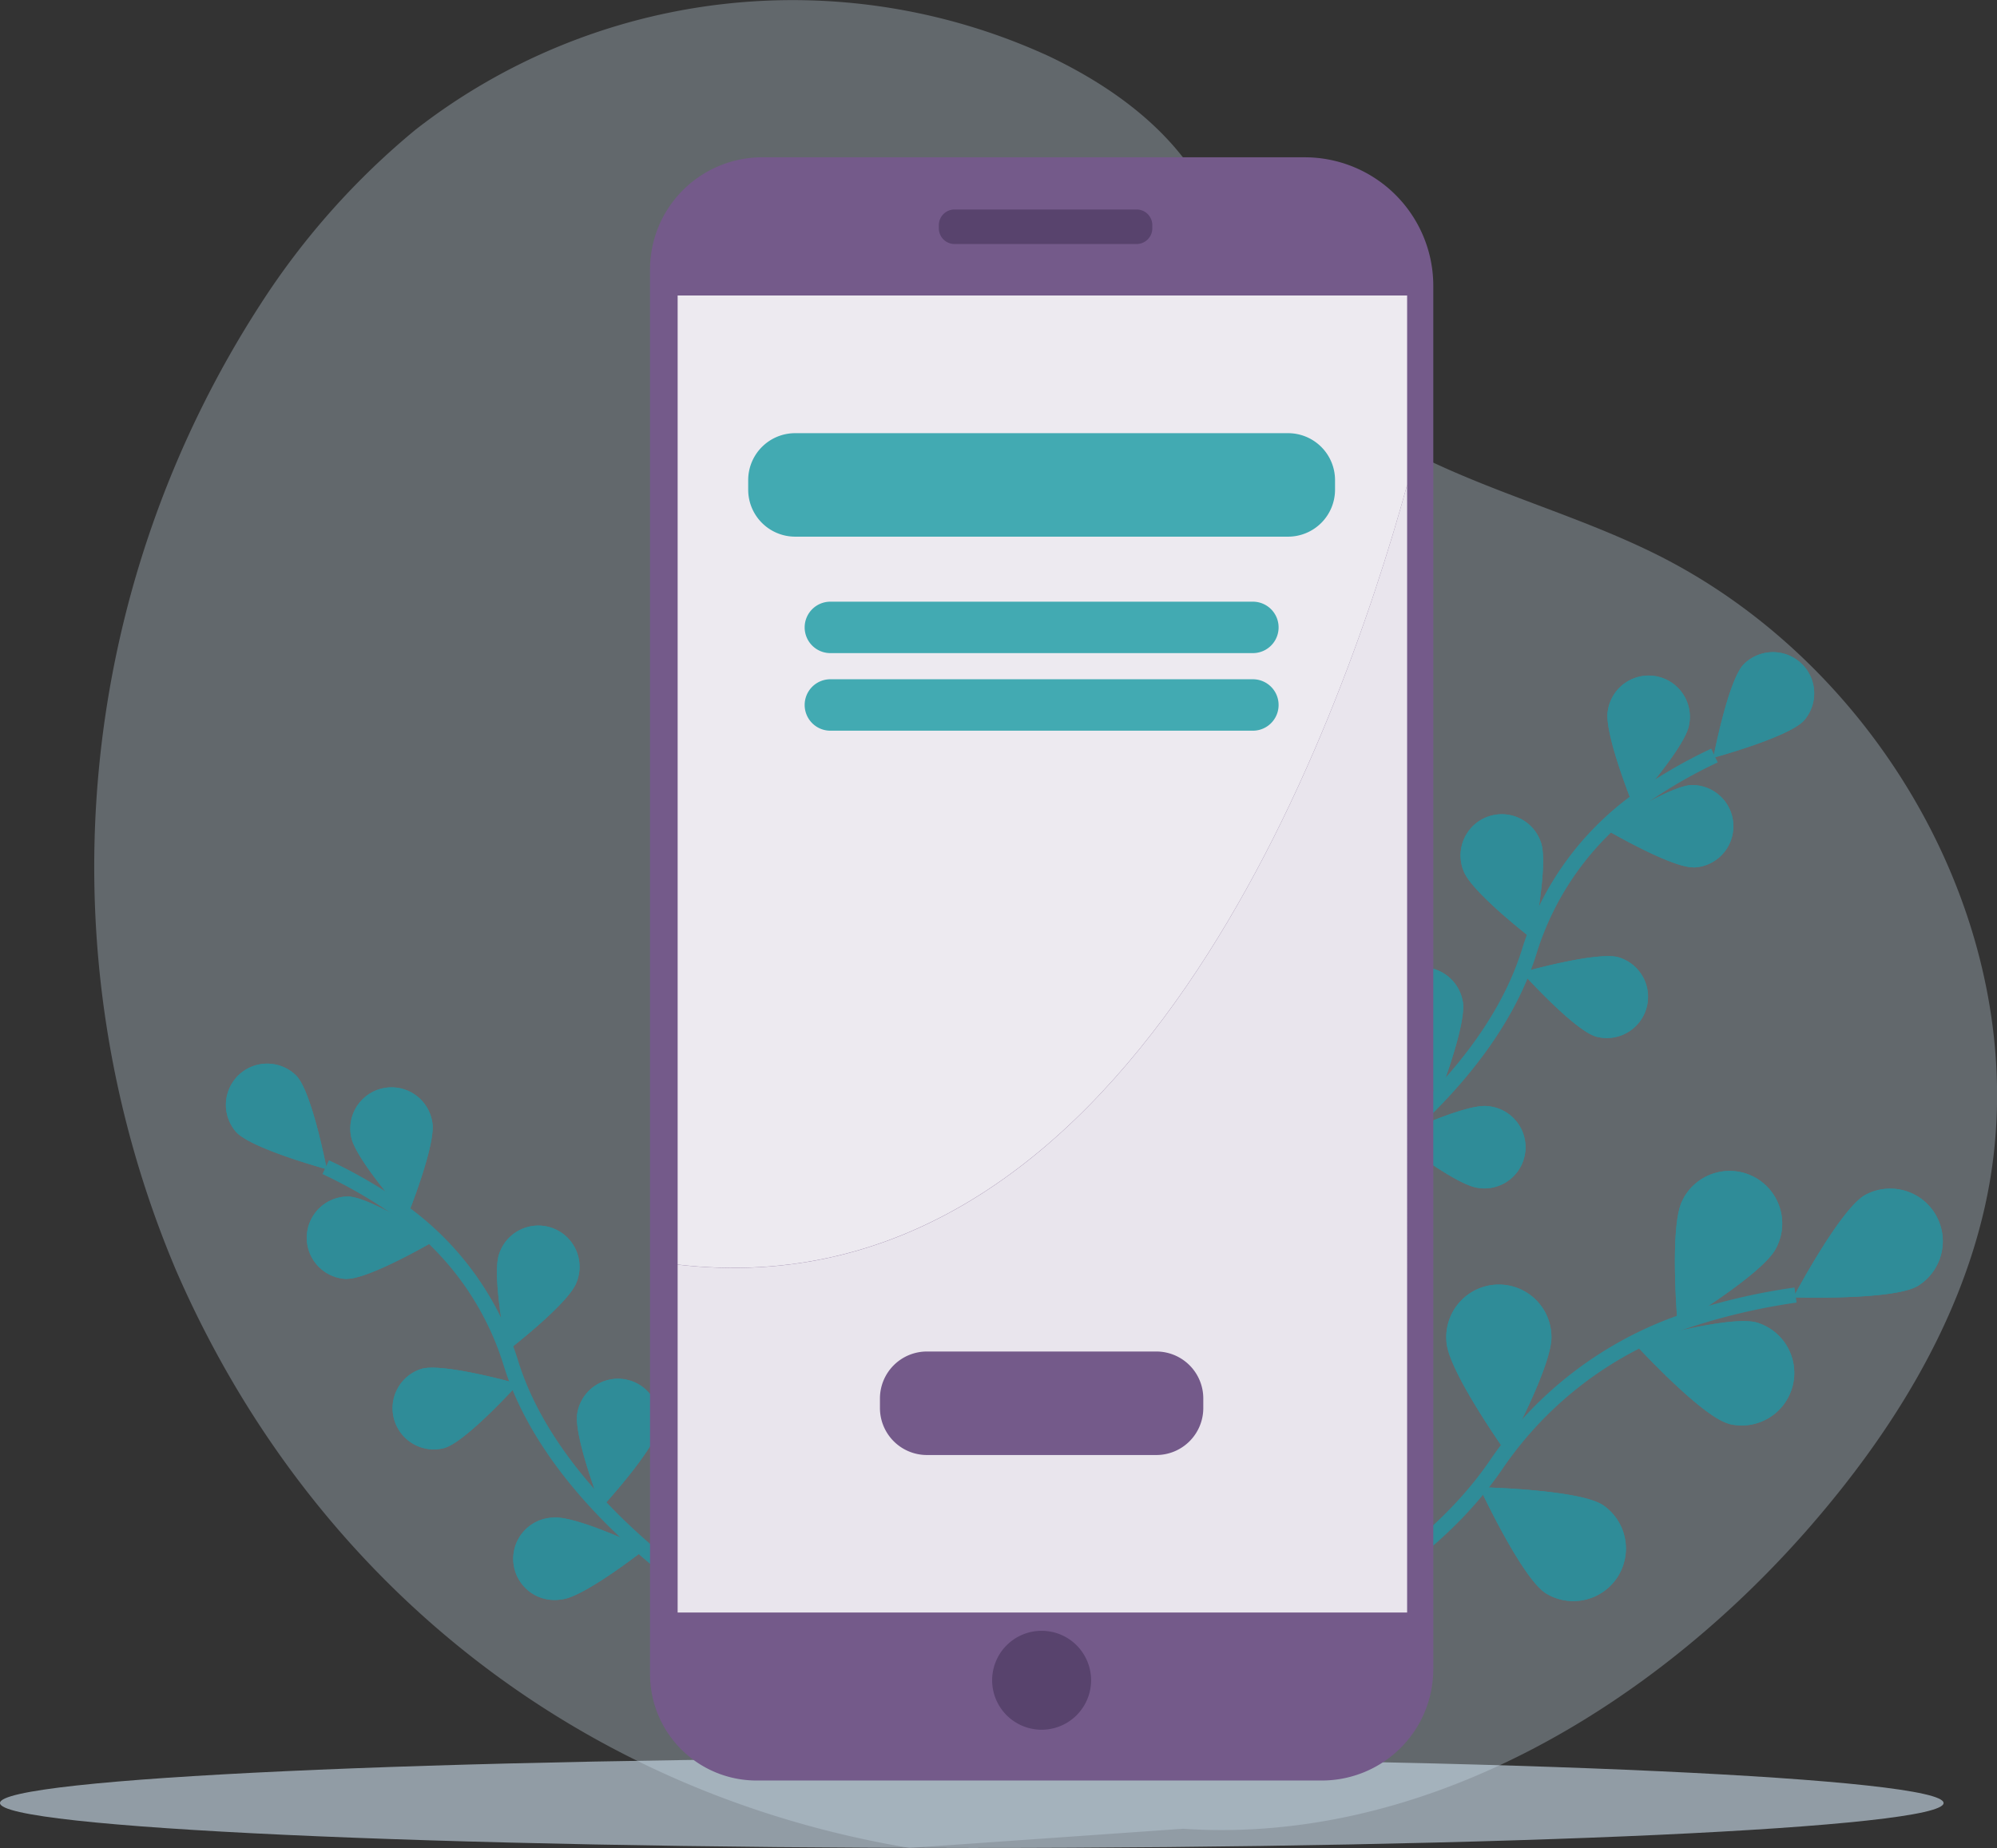
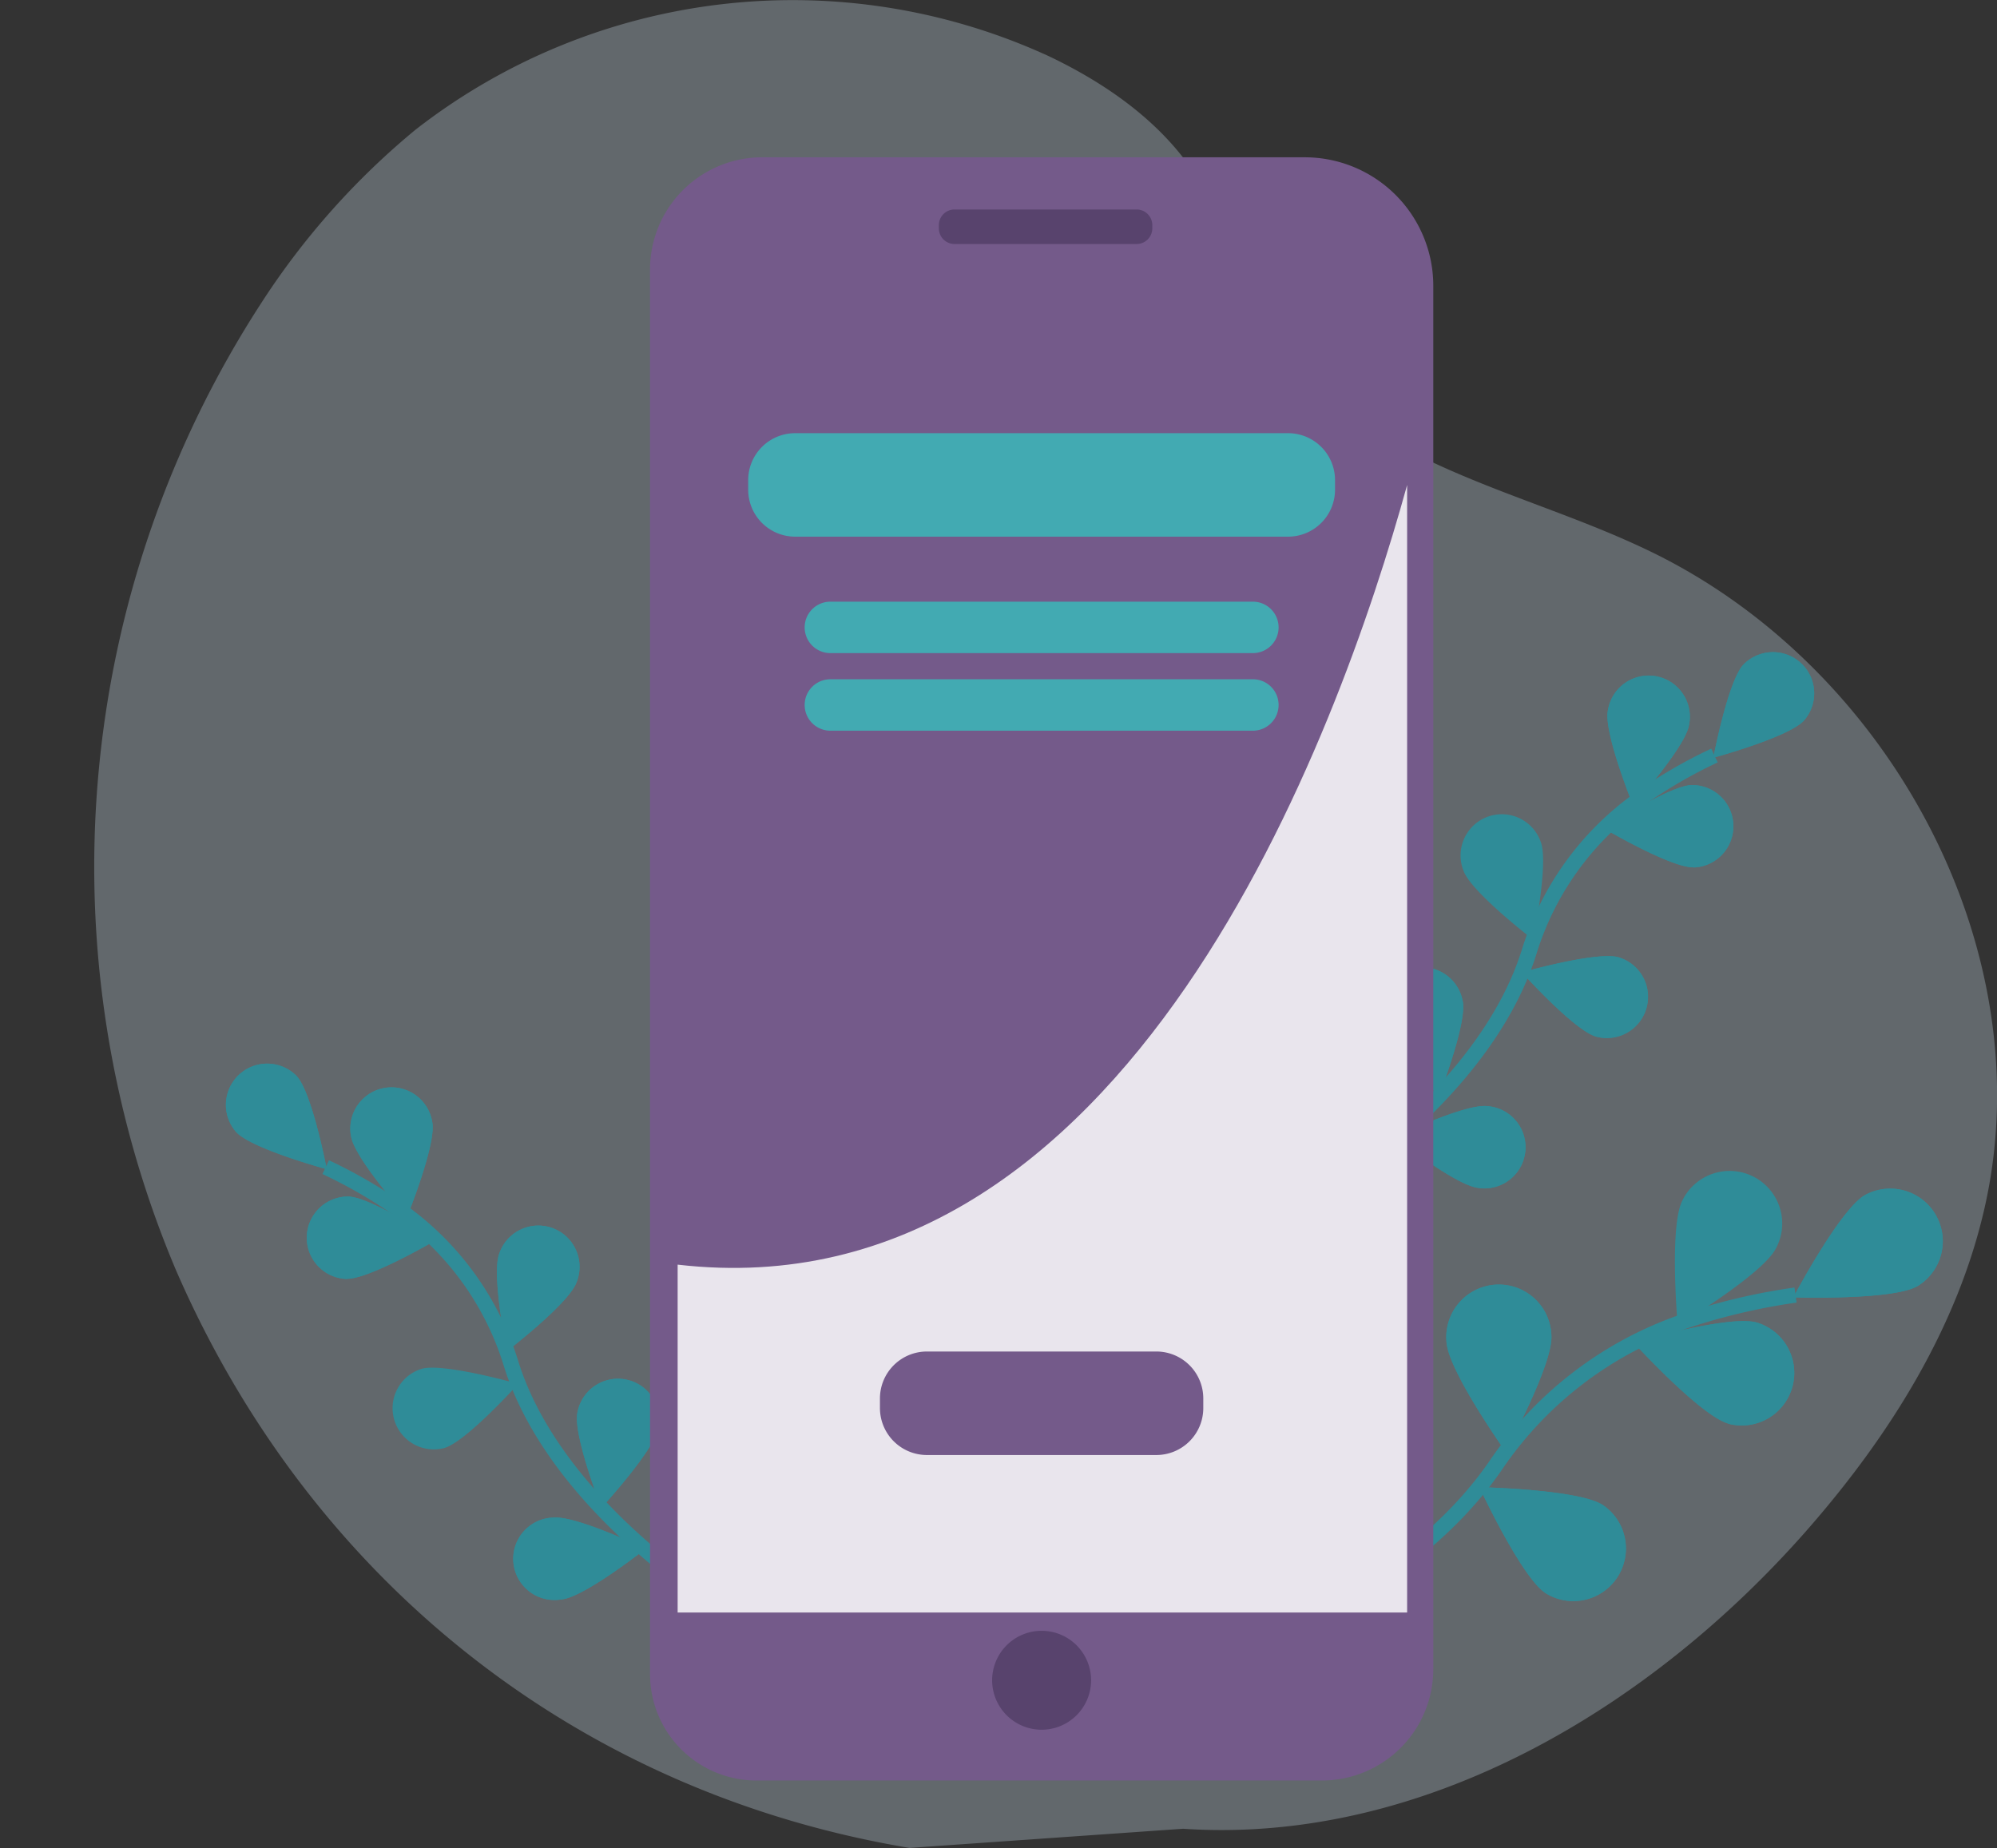
<svg xmlns="http://www.w3.org/2000/svg" id="Group_3338" data-name="Group 3338" width="131.272" height="121.504" viewBox="0 0 131.272 121.504">
  <rect x="0" y="0" width="131.272" height="121.504" fill="#333333" stroke="none" />
  <defs>
    <clipPath id="clip-path">
      <rect id="Rectangle_2209" data-name="Rectangle 2209" width="131.272" height="121.504" fill="none" />
    </clipPath>
    <clipPath id="clip-path-3">
      <rect id="Rectangle_2203" data-name="Rectangle 2203" width="125.083" height="121.504" fill="none" />
    </clipPath>
    <clipPath id="clip-path-4">
-       <rect id="Rectangle_2204" data-name="Rectangle 2204" width="127.761" height="5.913" fill="none" />
-     </clipPath>
+       </clipPath>
    <clipPath id="clip-path-5">
-       <rect id="Rectangle_2205" data-name="Rectangle 2205" width="47.953" height="63.931" fill="none" />
-     </clipPath>
+       </clipPath>
    <clipPath id="clip-path-6">
      <rect id="Rectangle_2206" data-name="Rectangle 2206" width="47.953" height="74.139" fill="none" />
    </clipPath>
    <clipPath id="clip-path-7">
      <rect id="Rectangle_2207" data-name="Rectangle 2207" width="31.154" height="3.382" fill="none" />
    </clipPath>
  </defs>
  <g id="Group_3337" data-name="Group 3337" clip-path="url(#clip-path)">
    <g id="Group_3336" data-name="Group 3336">
      <g id="Group_3335" data-name="Group 3335" clip-path="url(#clip-path)">
        <g id="Group_3322" data-name="Group 3322" transform="translate(6.189)" opacity="0.3">
          <g id="Group_3321" data-name="Group 3321">
            <g id="Group_3320" data-name="Group 3320" clip-path="url(#clip-path-3)">
              <path id="Path_3899" data-name="Path 3899" d="M69.146,121.5c-21.881-3.657-39.389-17.648-48.224-38a68.094,68.094,0,0,1,5.621-63.59A49.687,49.687,0,0,1,36.672,8.529,40.319,40.319,0,0,1,78.341,3.711c4,1.912,7.776,4.618,10.01,8.446,1.644,2.817,2.369,6.092,3.985,8.926,2.515,4.413,6.976,7.383,11.6,9.5s9.539,3.529,14.1,5.767c15.56,7.637,25.6,26.1,21.794,43.006-1.773,7.867-6.194,14.925-11.483,21.013C117.971,112.3,102.9,121.3,87.129,120.24" transform="translate(-15.549 0)" fill="#d1e3f1" />
            </g>
          </g>
        </g>
        <g id="Group_3325" data-name="Group 3325" transform="translate(0 115.591)" opacity="0.6">
          <g id="Group_3324" data-name="Group 3324">
            <g id="Group_3323" data-name="Group 3323" clip-path="url(#clip-path-4)">
              <path id="Path_3900" data-name="Path 3900" d="M127.761,293.338c0,1.633-28.6,2.956-63.88,2.956S0,294.971,0,293.338s28.6-2.957,63.88-2.957,63.88,1.324,63.88,2.957" transform="translate(0 -290.381)" fill="#d1e3f1" />
            </g>
          </g>
        </g>
        <path id="Path_3901" data-name="Path 3901" d="M79.877,221.705s-10.93-6.516-13.906-16a19.26,19.26,0,0,0-7.073-9.937,32.293,32.293,0,0,0-5.118-3" transform="translate(-32.371 -116.028)" fill="none" stroke="#2f8c98" stroke-miterlimit="10" stroke-width="1" />
        <path id="Path_3902" data-name="Path 3902" d="M41.963,176.511c1.023,1.1,1.978,6.124,1.978,6.124s-4.936-1.343-5.952-2.442a2.71,2.71,0,0,1,3.974-3.683" transform="translate(-22.462 -105.758)" fill="#2f8c98" />
        <path id="Path_3903" data-name="Path 3903" d="M63.241,181.915c.256,1.474-1.668,6.213-1.668,6.213s-3.414-3.811-3.67-5.284a2.71,2.71,0,0,1,5.315-1.062c.009.044.016.088.023.133" transform="translate(-34.822 -108.109)" fill="#2f8c98" />
        <path id="Path_3904" data-name="Path 3904" d="M87.3,206.184c-.512,1.4-4.578,4.522-4.578,4.522s-1.023-5.013-.5-6.413a2.71,2.71,0,1,1,5.13,1.749c-.016.048-.034.1-.053.143" transform="translate(-49.404 -121.865)" fill="#2f8c98" />
        <path id="Path_3905" data-name="Path 3905" d="M100.621,231.046c-.276,1.471-3.747,5.244-3.747,5.244s-1.855-4.768-1.576-6.237a2.709,2.709,0,1,1,5.323,1.006Z" transform="translate(-57.346 -137.149)" fill="#2f8c98" />
        <path id="Path_3906" data-name="Path 3906" d="M53.291,203.049c1.494.036,5.9-2.559,5.9-2.559s-4.273-2.815-5.77-2.851a2.71,2.71,0,0,0-.128,5.418Z" transform="translate(-30.517 -118.966)" fill="#2f8c98" />
        <path id="Path_3907" data-name="Path 3907" d="M68.233,231.185c1.438-.414,4.862-4.218,4.862-4.218s-4.919-1.4-6.357-.99a2.71,2.71,0,0,0,1.5,5.207Z" transform="translate(-39.027 -135.977)" fill="#2f8c98" />
        <path id="Path_3908" data-name="Path 3908" d="M88.027,256.036c1.49-.164,5.5-3.327,5.5-3.327s-4.607-2.216-6.1-2.048a2.708,2.708,0,1,0,.3,5.407,2.755,2.755,0,0,0,.3-.033" transform="translate(-51.089 -150.877)" fill="#2f8c98" />
        <path id="Path_3909" data-name="Path 3909" d="M41.963,176.511c1.023,1.1,1.978,6.124,1.978,6.124s-4.936-1.343-5.952-2.442a2.71,2.71,0,0,1,3.974-3.683" transform="translate(-22.462 -105.758)" fill="#2f8c98" />
        <path id="Path_3910" data-name="Path 3910" d="M63.241,181.915c.256,1.474-1.668,6.213-1.668,6.213s-3.414-3.811-3.67-5.284a2.71,2.71,0,0,1,5.315-1.062c.009.044.016.088.023.133" transform="translate(-34.822 -108.109)" fill="#2f8c98" />
        <path id="Path_3911" data-name="Path 3911" d="M87.3,206.184c-.512,1.4-4.578,4.522-4.578,4.522s-1.023-5.013-.5-6.413a2.71,2.71,0,1,1,5.13,1.749c-.016.048-.034.1-.053.143" transform="translate(-49.404 -121.865)" fill="#2f8c98" />
        <path id="Path_3912" data-name="Path 3912" d="M100.621,231.046c-.276,1.471-3.747,5.244-3.747,5.244s-1.855-4.768-1.576-6.237a2.709,2.709,0,1,1,5.323,1.006Z" transform="translate(-57.346 -137.149)" fill="#2f8c98" />
        <path id="Path_3913" data-name="Path 3913" d="M53.291,203.049c1.494.036,5.9-2.559,5.9-2.559s-4.273-2.815-5.77-2.851a2.71,2.71,0,0,0-.128,5.418Z" transform="translate(-30.517 -118.966)" fill="#2f8c98" />
-         <path id="Path_3914" data-name="Path 3914" d="M68.233,231.185c1.438-.414,4.862-4.218,4.862-4.218s-4.919-1.4-6.357-.99a2.71,2.71,0,0,0,1.5,5.207Z" transform="translate(-39.027 -135.977)" fill="#2f8c98" />
        <path id="Path_3915" data-name="Path 3915" d="M88.027,256.036c1.49-.164,5.5-3.327,5.5-3.327s-4.607-2.216-6.1-2.048a2.708,2.708,0,1,0,.3,5.407,2.755,2.755,0,0,0,.3-.033" transform="translate(-51.089 -150.877)" fill="#2f8c98" />
        <path id="Path_3916" data-name="Path 3916" d="M243.654,124.792a32.261,32.261,0,0,0-5.118,3,19.26,19.26,0,0,0-7.073,9.937c-2.976,9.49-13.906,16-13.906,16" transform="translate(-130.954 -75.117)" fill="none" stroke="#2f8c98" stroke-miterlimit="10" stroke-width="1" />
        <path id="Path_3917" data-name="Path 3917" d="M284.915,108.543a2.71,2.71,0,0,1,3.974,3.683c-1.016,1.1-5.953,2.441-5.953,2.441s.955-5.026,1.978-6.124" transform="translate(-170.31 -64.846)" fill="#2f8c98" />
        <path id="Path_3918" data-name="Path 3918" d="M265.49,113.814a2.71,2.71,0,1,1,5.315,1.061c-.256,1.474-3.67,5.284-3.67,5.284s-1.925-4.739-1.669-6.213c.006-.044.014-.088.023-.132" transform="translate(-159.779 -67.196)" fill="#2f8c98" />
-         <path id="Path_3919" data-name="Path 3919" d="M241.389,138.216c-.019-.047-.037-.095-.053-.143a2.71,2.71,0,0,1,5.131-1.748c.525,1.4-.5,6.413-.5,6.413s-4.066-3.12-4.578-4.522" transform="translate(-145.181 -80.953)" fill="#2f8c98" />
        <path id="Path_3920" data-name="Path 3920" d="M228.111,163.091h0a2.709,2.709,0,1,1,5.323-1.006c.279,1.469-1.576,6.236-1.576,6.236s-3.47-3.772-3.747-5.244Z" transform="translate(-137.279 -96.237)" fill="#2f8c98" />
        <path id="Path_3921" data-name="Path 3921" d="M270.765,135.089a2.71,2.71,0,0,0-.128-5.418c-1.5.035-5.771,2.851-5.771,2.851s4.4,2.595,5.9,2.559Z" transform="translate(-159.432 -78.053)" fill="#2f8c98" />
        <path id="Path_3922" data-name="Path 3922" d="M256.174,163.217a2.71,2.71,0,0,0,1.5-5.208c-1.438-.414-6.357.99-6.357.99s3.424,3.8,4.862,4.217Z" transform="translate(-151.275 -95.065)" fill="#2f8c98" />
        <path id="Path_3923" data-name="Path 3923" d="M236.074,188.1a2.708,2.708,0,0,0,.3-5.407c-1.492-.169-6.1,2.047-6.1,2.047s4.015,3.163,5.5,3.327a2.758,2.758,0,0,0,.3.033" transform="translate(-138.609 -109.965)" fill="#2f8c98" />
        <path id="Path_3924" data-name="Path 3924" d="M284.915,108.543a2.71,2.71,0,0,1,3.974,3.683c-1.016,1.1-5.953,2.441-5.953,2.441s.955-5.026,1.978-6.124" transform="translate(-170.31 -64.846)" fill="#2f8c98" />
        <path id="Path_3925" data-name="Path 3925" d="M265.49,113.814a2.71,2.71,0,1,1,5.315,1.061c-.256,1.474-3.67,5.284-3.67,5.284s-1.925-4.739-1.669-6.213c.006-.044.014-.088.023-.132" transform="translate(-159.779 -67.196)" fill="#2f8c98" />
        <path id="Path_3926" data-name="Path 3926" d="M241.389,138.216c-.019-.047-.037-.095-.053-.143a2.71,2.71,0,0,1,5.131-1.748c.525,1.4-.5,6.413-.5,6.413s-4.066-3.12-4.578-4.522" transform="translate(-145.181 -80.953)" fill="#2f8c98" />
        <path id="Path_3927" data-name="Path 3927" d="M228.111,163.091h0a2.709,2.709,0,1,1,5.323-1.006c.279,1.469-1.576,6.236-1.576,6.236s-3.47-3.772-3.747-5.244Z" transform="translate(-137.279 -96.237)" fill="#2f8c98" />
        <path id="Path_3928" data-name="Path 3928" d="M270.765,135.089a2.71,2.71,0,0,0-.128-5.418c-1.5.035-5.771,2.851-5.771,2.851s4.4,2.595,5.9,2.559Z" transform="translate(-159.432 -78.053)" fill="#2f8c98" />
        <path id="Path_3929" data-name="Path 3929" d="M256.174,163.217a2.71,2.71,0,0,0,1.5-5.208c-1.438-.414-6.357.99-6.357.99s3.424,3.8,4.862,4.217Z" transform="translate(-151.275 -95.065)" fill="#2f8c98" />
        <path id="Path_3930" data-name="Path 3930" d="M236.074,188.1a2.708,2.708,0,0,0,.3-5.407c-1.492-.169-6.1,2.047-6.1,2.047s4.015,3.163,5.5,3.327a2.758,2.758,0,0,0,.3.033" transform="translate(-138.609 -109.965)" fill="#2f8c98" />
        <path id="Path_3931" data-name="Path 3931" d="M231.992,213.907a41.139,41.139,0,0,0-7.365,1.743,24.561,24.561,0,0,0-12.347,9.461c-7.185,10.45-22.95,14.3-22.95,14.3" transform="translate(-113.964 -128.758)" fill="none" stroke="#2f8c98" stroke-miterlimit="10" stroke-width="1" />
        <path id="Path_3932" data-name="Path 3932" d="M300.854,196.762a3.456,3.456,0,0,1,3.464,5.979c-1.65.957-8.171.744-8.171.744s3.048-5.769,4.707-6.723" transform="translate(-178.261 -118.185)" fill="#2f8c98" />
        <path id="Path_3933" data-name="Path 3933" d="M277.141,195.22a3.456,3.456,0,1,1,6.081,3.286c-.865,1.7-6.454,5.065-6.454,5.065s-.569-6.5.3-8.2q.037-.078.078-.153" transform="translate(-166.485 -116.418)" fill="#2f8c98" />
        <path id="Path_3934" data-name="Path 3934" d="M238.842,215.933c-.006-.064-.009-.129-.011-.194a3.456,3.456,0,1,1,6.909-.208c.115,1.9-3.013,7.63-3.013,7.63s-3.787-5.327-3.885-7.228" transform="translate(-143.759 -127.718)" fill="#2f8c98" />
        <path id="Path_3935" data-name="Path 3935" d="M213.354,241.276h0a3.454,3.454,0,0,1,6.865.77c-.211,1.895-4.26,7.011-4.26,7.011s-2.816-5.9-2.6-7.8Z" transform="translate(-128.421 -143.384)" fill="#2f8c98" />
        <path id="Path_3936" data-name="Path 3936" d="M275.97,224.959a3.456,3.456,0,0,0,1.875-6.652c-1.838-.518-8.1,1.312-8.1,1.312s4.4,4.814,6.231,5.331Z" transform="translate(-162.367 -131.351)" fill="#2f8c98" />
        <path id="Path_3937" data-name="Path 3937" d="M248.652,252.61a3.456,3.456,0,0,0,3.777-5.787c-1.6-1.045-8.12-1.176-8.12-1.176s2.748,5.919,4.346,6.963Z" transform="translate(-147.058 -147.863)" fill="#2f8c98" />
        <path id="Path_3938" data-name="Path 3938" d="M214.262,276.472a3.453,3.453,0,1,0,2.388-6.479c-1.755-.765-8.2.209-8.2.209s3.708,5.361,5.463,6.119a3.355,3.355,0,0,0,.349.151" transform="translate(-125.473 -162.341)" fill="#2f8c98" />
        <path id="Path_3939" data-name="Path 3939" d="M300.854,196.762a3.456,3.456,0,0,1,3.464,5.979c-1.65.957-8.171.744-8.171.744s3.048-5.769,4.707-6.723" transform="translate(-178.261 -118.185)" fill="#2f8c98" />
-         <path id="Path_3940" data-name="Path 3940" d="M277.141,195.22a3.456,3.456,0,1,1,6.081,3.286c-.865,1.7-6.454,5.065-6.454,5.065s-.569-6.5.3-8.2q.037-.078.078-.153" transform="translate(-166.485 -116.418)" fill="#2f8c98" />
        <path id="Path_3941" data-name="Path 3941" d="M238.842,215.933c-.006-.064-.009-.129-.011-.194a3.456,3.456,0,1,1,6.909-.208c.115,1.9-3.013,7.63-3.013,7.63s-3.787-5.327-3.885-7.228" transform="translate(-143.759 -127.718)" fill="#2f8c98" />
        <path id="Path_3942" data-name="Path 3942" d="M213.354,241.276h0a3.454,3.454,0,0,1,6.865.77c-.211,1.895-4.26,7.011-4.26,7.011s-2.816-5.9-2.6-7.8Z" transform="translate(-128.421 -143.384)" fill="#2f8c98" />
        <path id="Path_3943" data-name="Path 3943" d="M275.97,224.959a3.456,3.456,0,0,0,1.875-6.652c-1.838-.518-8.1,1.312-8.1,1.312s4.4,4.814,6.231,5.331Z" transform="translate(-162.367 -131.351)" fill="#2f8c98" />
        <path id="Path_3944" data-name="Path 3944" d="M248.652,252.61a3.456,3.456,0,0,0,3.777-5.787c-1.6-1.045-8.12-1.176-8.12-1.176s2.748,5.919,4.346,6.963Z" transform="translate(-147.058 -147.863)" fill="#2f8c98" />
        <path id="Path_3945" data-name="Path 3945" d="M214.262,276.472a3.453,3.453,0,1,0,2.388-6.479c-1.755-.765-8.2.209-8.2.209s3.708,5.361,5.463,6.119a3.355,3.355,0,0,0,.349.151" transform="translate(-125.473 -162.341)" fill="#2f8c98" />
        <path id="Path_3946" data-name="Path 3946" d="M151.5,132.707H114.335a7,7,0,0,1-7-7V33.361a7.38,7.38,0,0,1,7.38-7.38H150.37a8.453,8.453,0,0,1,8.453,8.453v90.947a7.326,7.326,0,0,1-7.326,7.326" transform="translate(-64.606 -15.639)" fill="#745a8a" />
        <path id="Path_3947" data-name="Path 3947" d="M168.038,36.869H156.069a1.031,1.031,0,0,1-1.031-1.031v-.209a1.031,1.031,0,0,1,1.031-1.031h11.969a1.031,1.031,0,0,1,1.031,1.031v.209a1.031,1.031,0,0,1-1.031,1.031" transform="translate(-93.323 -20.825)" fill="#58436d" />
        <path id="Path_3948" data-name="Path 3948" d="M170.344,272.615a3.252,3.252,0,1,1-3.252-3.251,3.252,3.252,0,0,1,3.252,3.251" transform="translate(-98.622 -162.139)" fill="#58436d" />
        <g id="Group_3328" data-name="Group 3328" transform="translate(44.544 19.429)" opacity="0.87">
          <g id="Group_3327" data-name="Group 3327">
            <g id="Group_3326" data-name="Group 3326" clip-path="url(#clip-path-5)">
              <path id="Path_3949" data-name="Path 3949" d="M159.853,61.262V48.808H111.9v63.715c29.641,3.434,43.467-35.024,47.953-51.261" transform="translate(-111.9 -48.808)" fill="#fff" />
            </g>
          </g>
        </g>
        <g id="Group_3331" data-name="Group 3331" transform="translate(44.544 31.883)" opacity="0.84">
          <g id="Group_3330" data-name="Group 3330">
            <g id="Group_3329" data-name="Group 3329" clip-path="url(#clip-path-6)">
              <path id="Path_3950" data-name="Path 3950" d="M111.9,131.356v22.878h47.953V80.1c-4.486,16.237-18.313,54.7-47.953,51.261" transform="translate(-111.9 -80.095)" fill="#fff" />
            </g>
          </g>
        </g>
        <path id="Path_3951" data-name="Path 3951" d="M163.478,230.039H148.4a3.089,3.089,0,0,1-3.089-3.089v-.628a3.089,3.089,0,0,1,3.089-3.089h15.078a3.088,3.088,0,0,1,3.088,3.089v.628a3.088,3.088,0,0,1-3.088,3.089" transform="translate(-87.468 -134.372)" fill="#745a8a" />
        <path id="Path_3952" data-name="Path 3952" d="M159.043,78.352h-32.4a3.088,3.088,0,0,1-3.088-3.088v-.628a3.088,3.088,0,0,1,3.088-3.088h32.4a3.088,3.088,0,0,1,3.088,3.088v.628a3.088,3.088,0,0,1-3.088,3.088" transform="translate(-74.373 -43.067)" fill="#42aab2" />
        <path id="Path_3953" data-name="Path 3953" d="M162.34,102.763H134.568a1.691,1.691,0,0,1,0-3.382H162.34a1.691,1.691,0,0,1,0,3.382" transform="translate(-79.983 -59.821)" fill="#42aab2" />
        <g id="Group_3334" data-name="Group 3334" transform="translate(52.894 44.661)" style="isolation: isolate">
          <g id="Group_3333" data-name="Group 3333">
            <g id="Group_3332" data-name="Group 3332" clip-path="url(#clip-path-7)">
              <path id="Path_3954" data-name="Path 3954" d="M162.34,115.578H134.568a1.691,1.691,0,0,1,0-3.382H162.34a1.691,1.691,0,0,1,0,3.382" transform="translate(-132.877 -112.196)" fill="#42aab2" />
            </g>
          </g>
        </g>
      </g>
    </g>
  </g>
</svg>